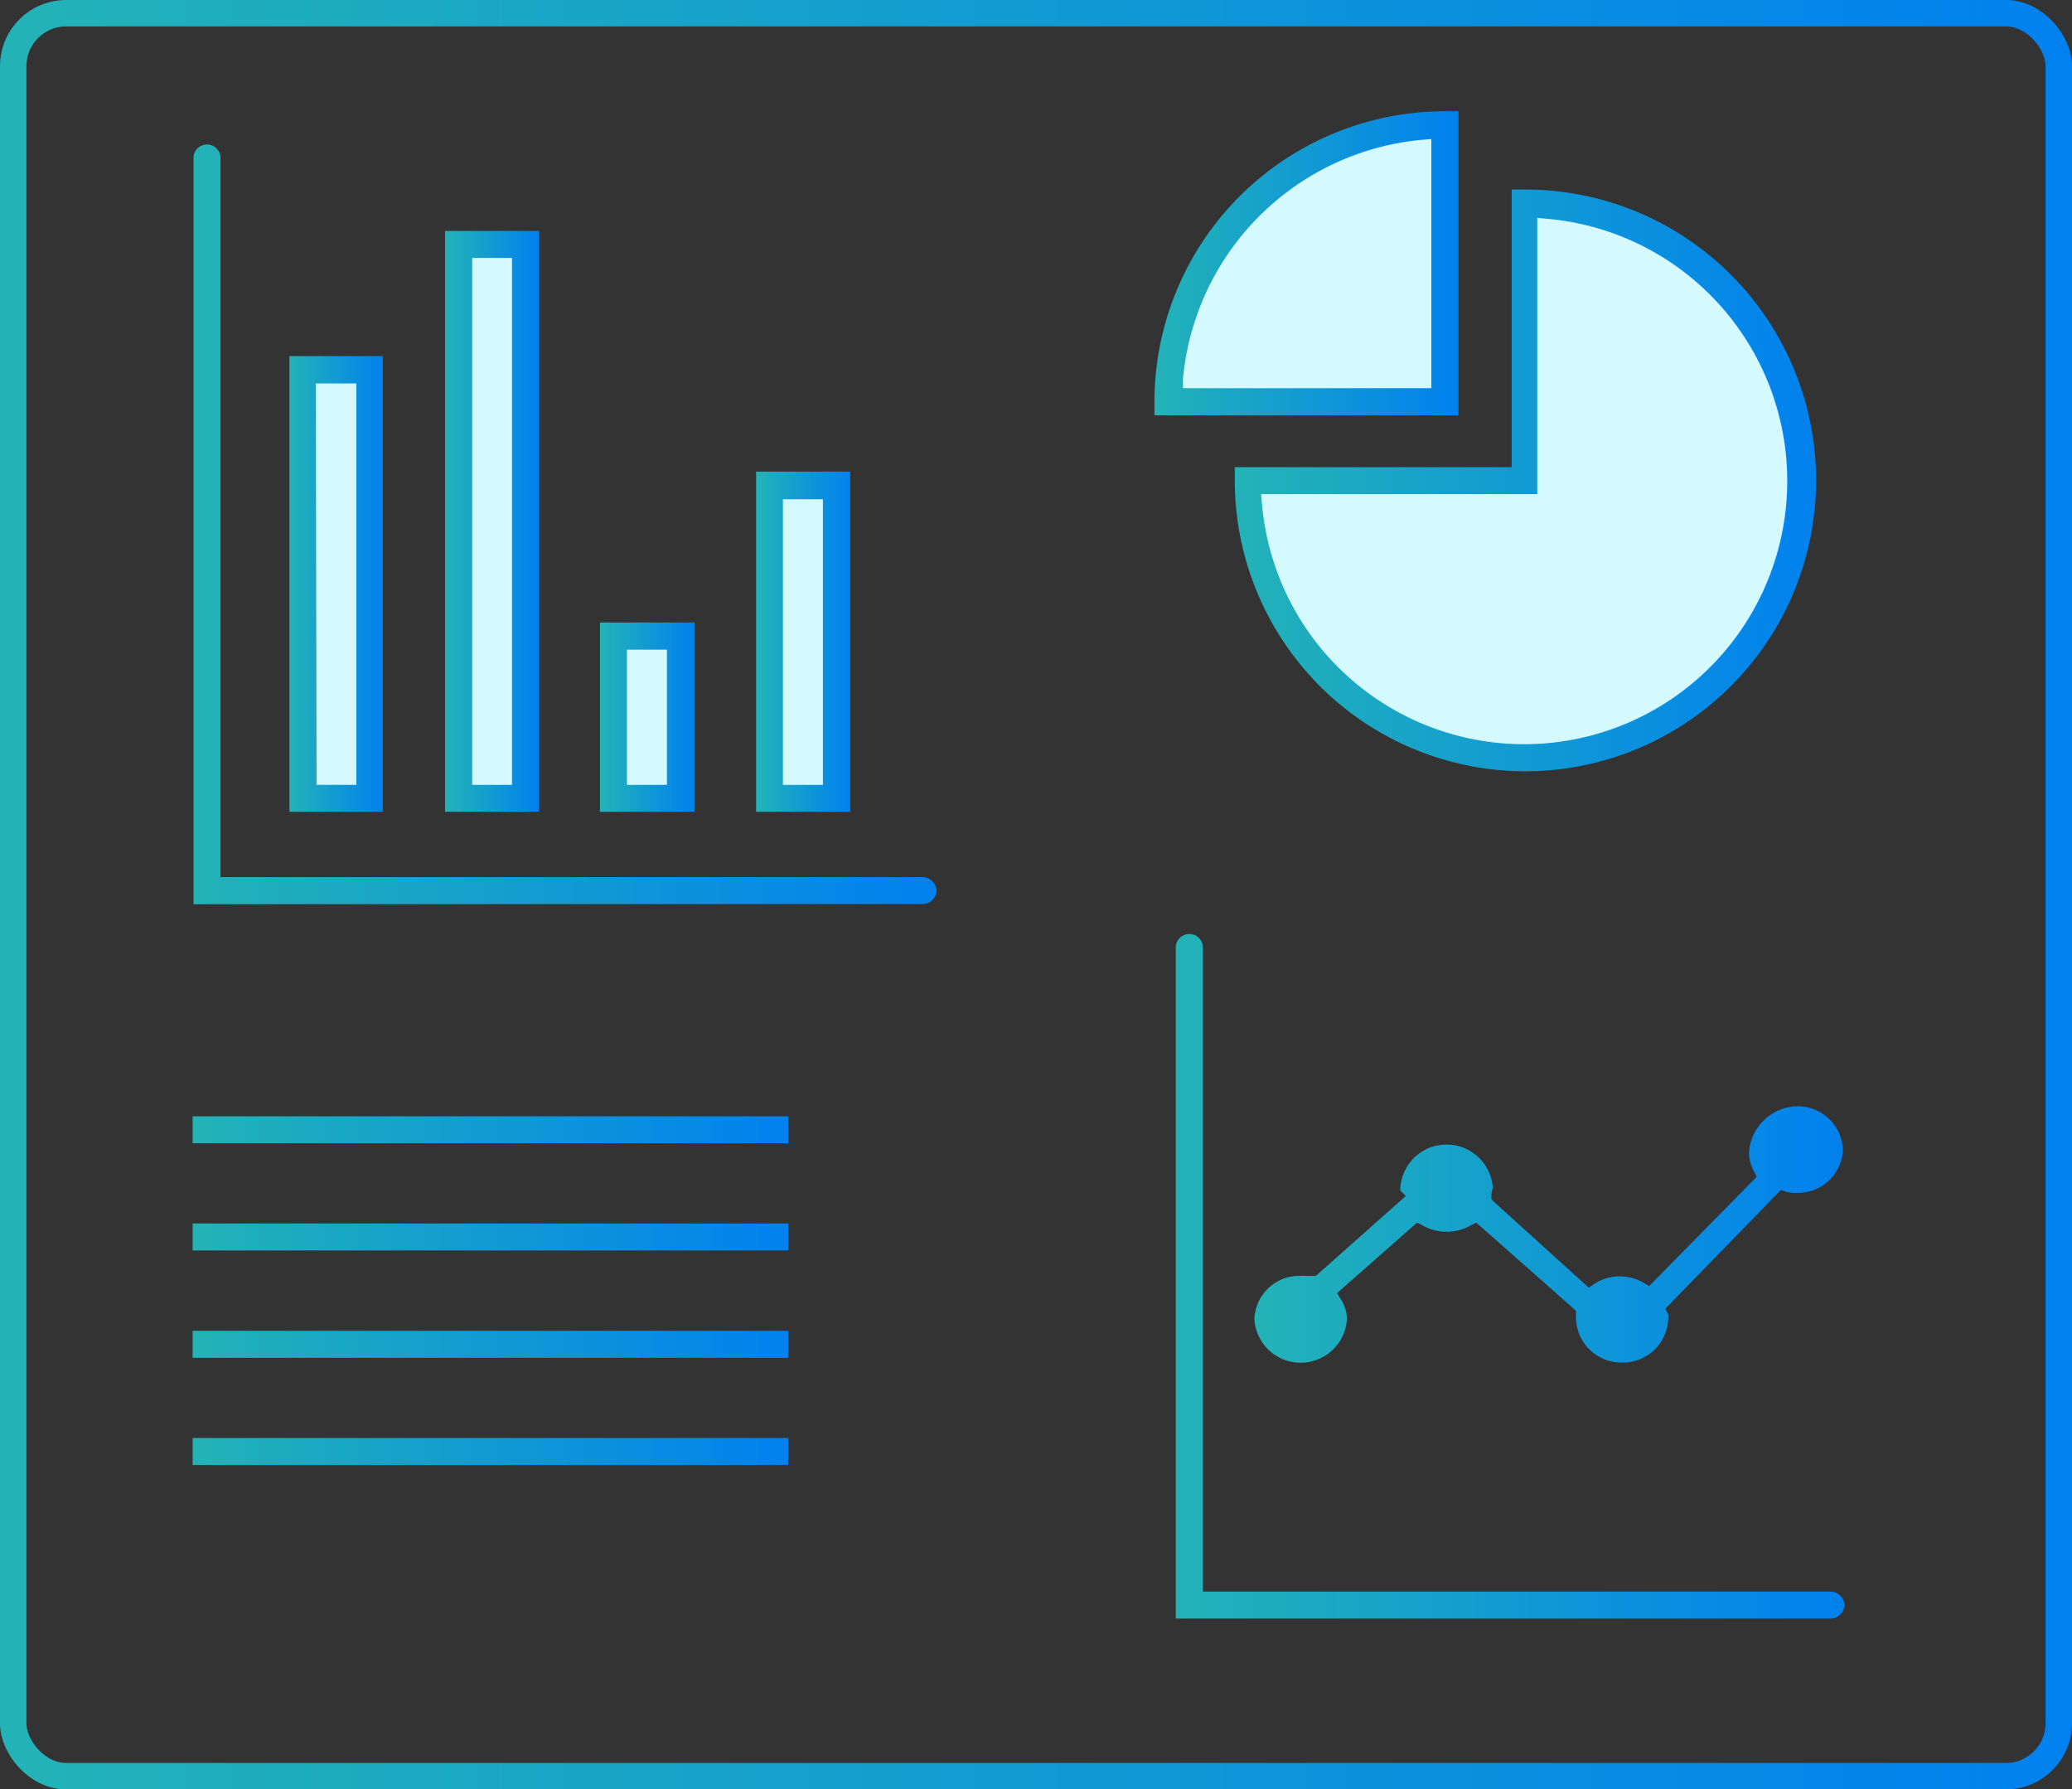
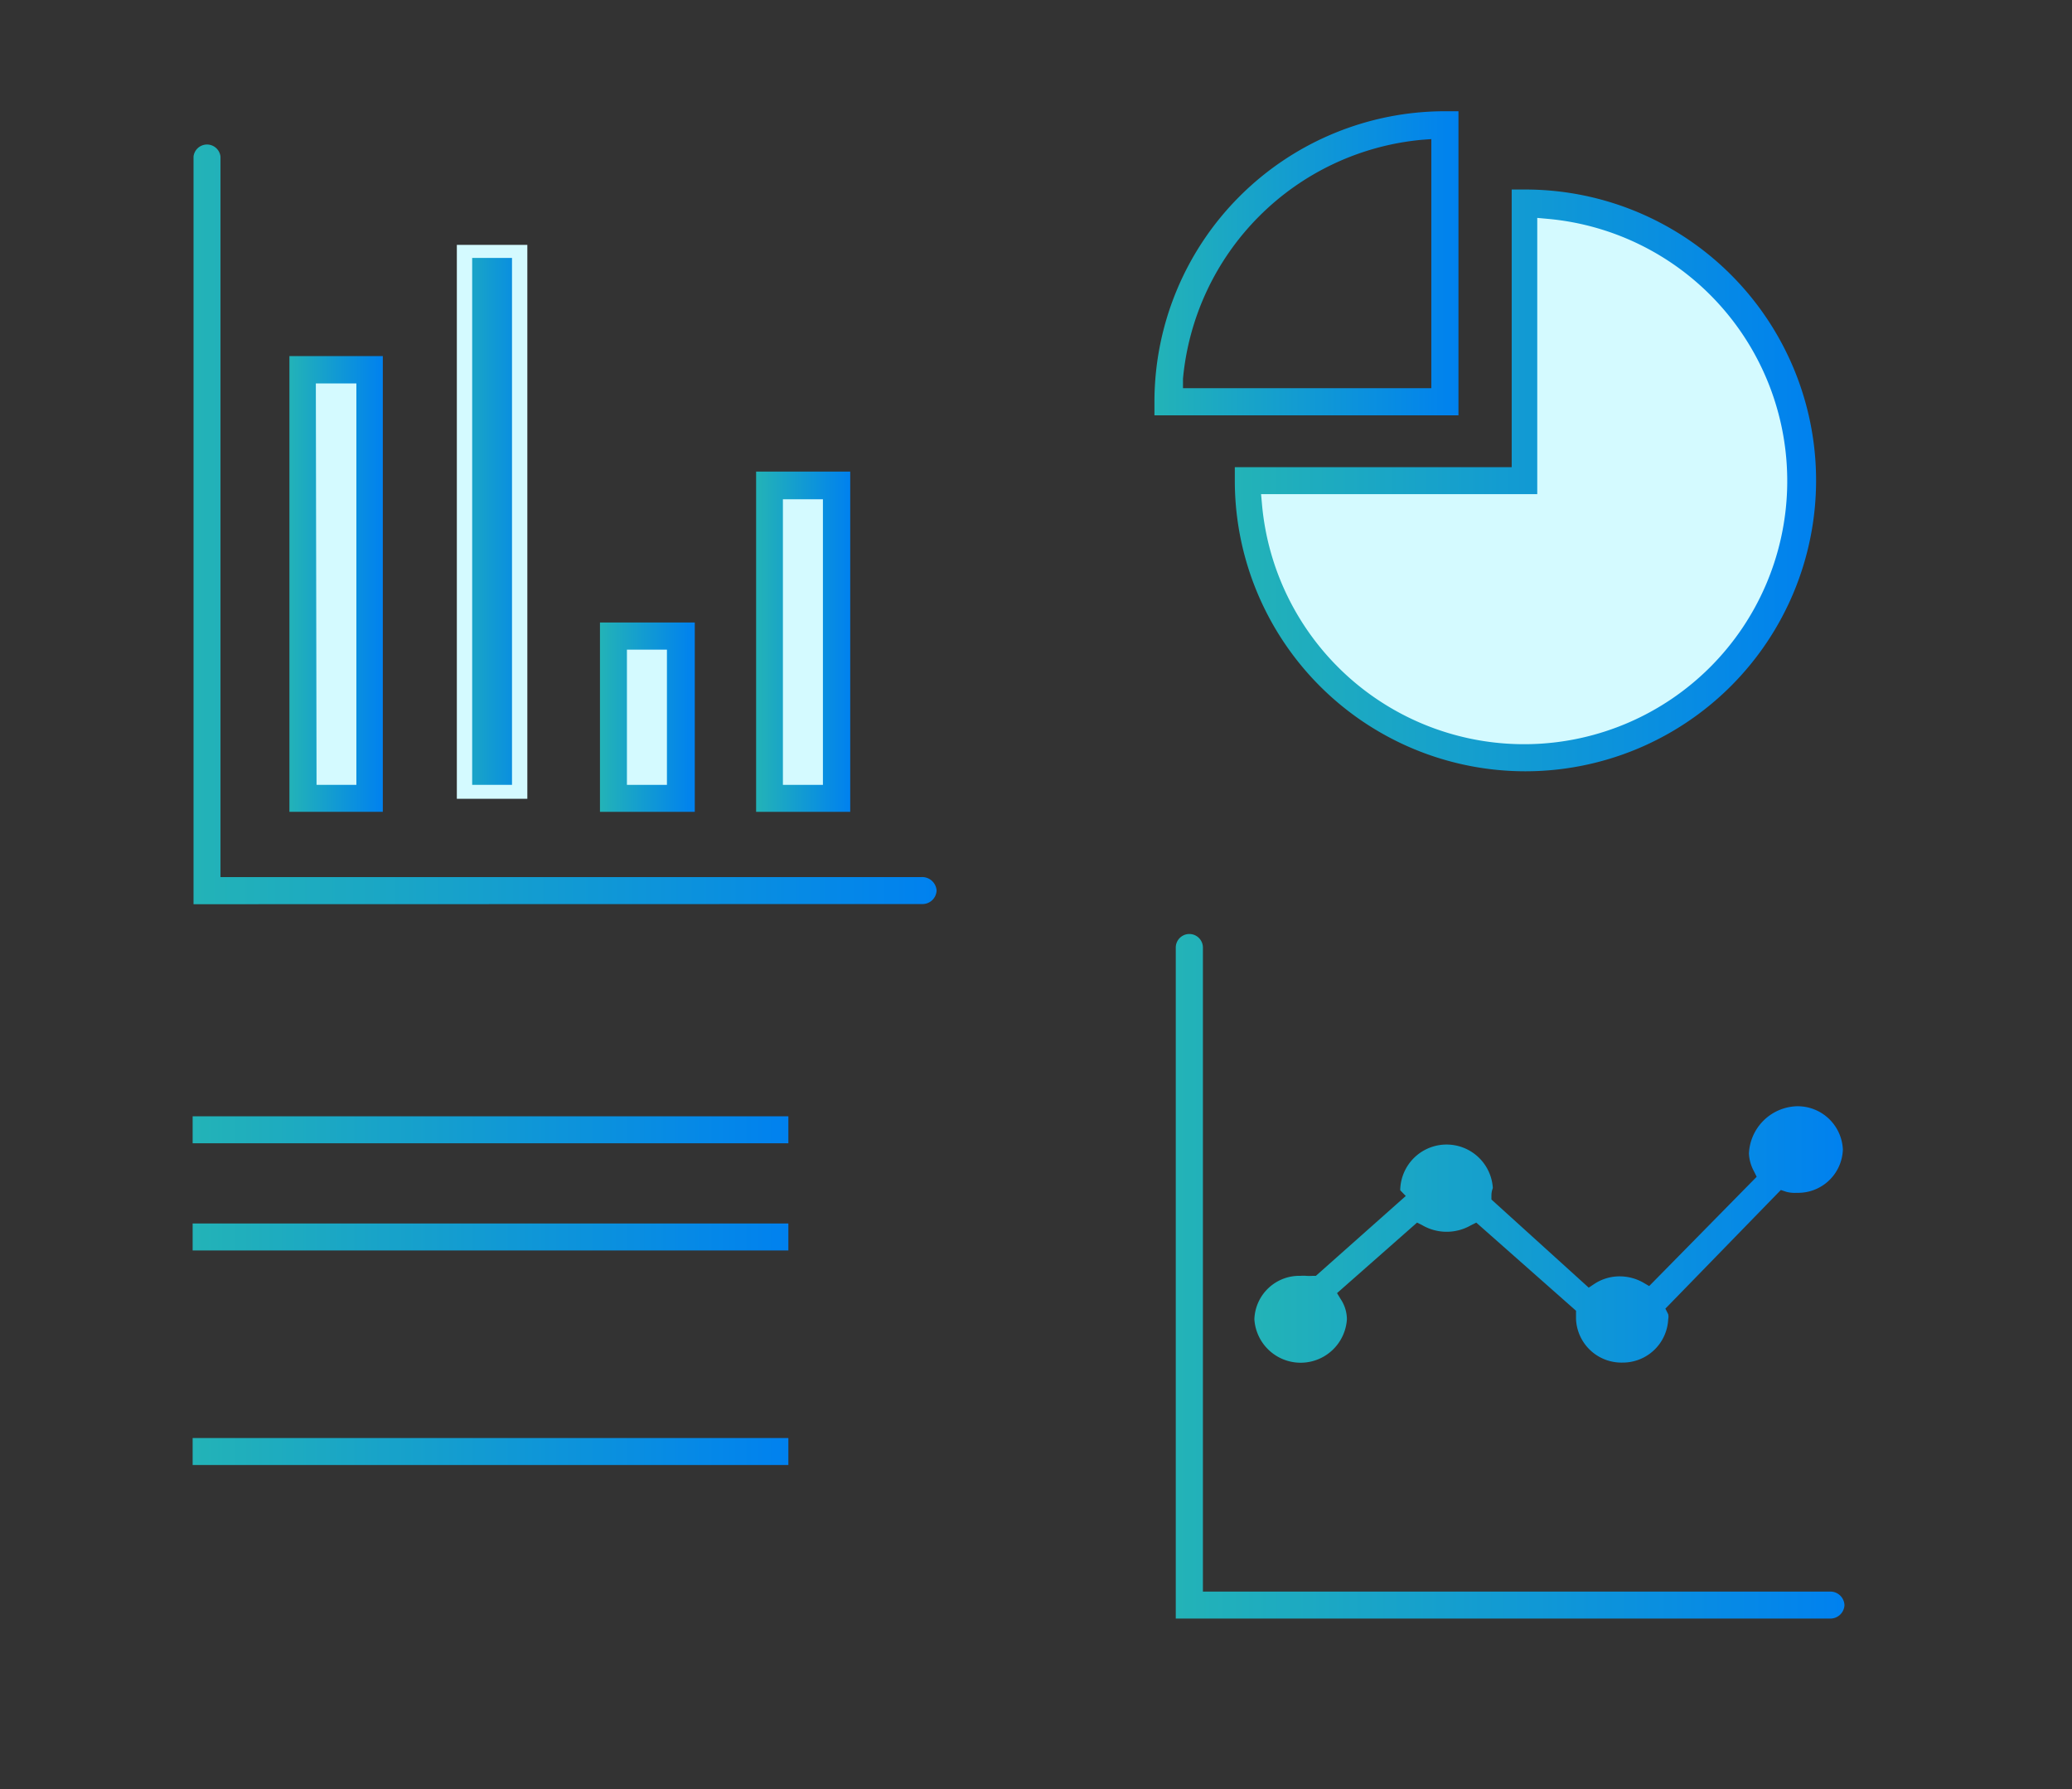
<svg xmlns="http://www.w3.org/2000/svg" xmlns:xlink="http://www.w3.org/1999/xlink" id="Layer_1" data-name="Layer 1" viewBox="0 0 117.56 101.5">
  <rect x="0" y="0" width="117.56" height="101.5" fill="#333333" stroke="none" />
  <defs>
    <style>.cls-1{fill:#d4faff;}.cls-2{fill:url(#linear-gradient);}.cls-3{fill:url(#linear-gradient-2);}.cls-4{fill:url(#linear-gradient-3);}.cls-5{fill:url(#linear-gradient-4);}.cls-6{fill:url(#linear-gradient-5);}.cls-7{fill:url(#linear-gradient-6);}.cls-8{fill:url(#linear-gradient-7);}.cls-9{fill:url(#linear-gradient-8);}.cls-10{fill:url(#linear-gradient-9);}.cls-11{fill:url(#linear-gradient-10);}.cls-12{fill:url(#linear-gradient-11);}.cls-13{fill:url(#linear-gradient-12);}.cls-14{fill:url(#linear-gradient-13);}.cls-15{fill:none;stroke-miterlimit:10;stroke-width:1.5px;stroke:url(#linear-gradient-14);}</style>
    <linearGradient id="linear-gradient" x1="48.48" y1="42.67" x2="53.82" y2="42.67" gradientUnits="userSpaceOnUse">
      <stop offset="0" stop-color="#23b3b7" />
      <stop offset="1" stop-color="#0081ef" />
    </linearGradient>
    <linearGradient id="linear-gradient-2" x1="39.62" y1="46.93" x2="44.95" y2="46.93" xlink:href="#linear-gradient" />
    <linearGradient id="linear-gradient-3" x1="30.83" y1="35.83" x2="36.17" y2="35.83" xlink:href="#linear-gradient" />
    <linearGradient id="linear-gradient-4" x1="21.96" y1="39.37" x2="27.3" y2="39.37" xlink:href="#linear-gradient" />
    <linearGradient id="linear-gradient-5" x1="16.56" y1="35.95" x2="58.72" y2="35.95" xlink:href="#linear-gradient" />
    <linearGradient id="linear-gradient-6" x1="76.77" y1="76.27" x2="110.14" y2="76.27" xlink:href="#linear-gradient" />
    <linearGradient id="linear-gradient-7" x1="72.29" y1="78.63" x2="110.23" y2="78.63" xlink:href="#linear-gradient" />
    <linearGradient id="linear-gradient-8" x1="75.64" y1="33.52" x2="108.6" y2="33.52" xlink:href="#linear-gradient" />
    <linearGradient id="linear-gradient-9" x1="71.08" y1="21.19" x2="88.33" y2="21.19" xlink:href="#linear-gradient" />
    <linearGradient id="linear-gradient-10" x1="10.93" y1="64.09" x2="44.73" y2="64.09" xlink:href="#linear-gradient" />
    <linearGradient id="linear-gradient-11" x1="10.93" y1="70.17" x2="44.73" y2="70.17" xlink:href="#linear-gradient" />
    <linearGradient id="linear-gradient-12" x1="10.93" y1="76.25" x2="44.73" y2="76.25" xlink:href="#linear-gradient" />
    <linearGradient id="linear-gradient-13" x1="10.93" y1="82.33" x2="44.73" y2="82.33" xlink:href="#linear-gradient" />
    <linearGradient id="linear-gradient-14" x1="0" y1="50.75" x2="117.56" y2="50.75" xlink:href="#linear-gradient" />
  </defs>
  <title>ic-reporting-exporting</title>
  <rect class="cls-1" x="16.98" y="20.69" width="4" height="24.62" />
  <rect class="cls-1" x="25.92" y="13.89" width="4" height="31.42" />
  <rect class="cls-1" x="34.73" y="35.53" width="4" height="9.79" />
  <rect class="cls-1" x="43.6" y="27.52" width="4" height="17.8" />
-   <path class="cls-1" d="M87.56,28.75l.06-15.5-3.68.44-4.63,1.75-3.69,2.87s-2.56,3.63-2.56,3.81-.94,3.76-.94,3.94-.37,2.82-.37,2.82Z" transform="translate(-5.58 -6.25)" />
  <polygon class="cls-1" points="86.48 27.5 86.6 11.63 92.92 12.69 97.17 15.81 100.98 21.25 102.17 25.56 101.6 31.94 100.04 35.88 93.92 40.69 88.79 42.75 82.98 42.38 78.67 40.75 73.6 36.5 71.48 31.5 70.6 27.31 86.48 27.5" />
  <path class="cls-2" d="M48.48,52.3V33h5.34V52.3ZM50,50.77h2.27V34.57H50Z" transform="translate(-5.58 -6.25)" />
  <path class="cls-3" d="M39.62,52.3V41.56H45V52.3Zm1.53-1.53h2.27V43.1H41.15Z" transform="translate(-5.58 -6.25)" />
-   <path class="cls-4" d="M30.83,52.3V19.35h5.34V52.3Zm1.54-1.53h2.26V20.88H32.37Z" transform="translate(-5.58 -6.25)" />
+   <path class="cls-4" d="M30.83,52.3h5.34V52.3Zm1.54-1.53h2.26V20.88H32.37Z" transform="translate(-5.58 -6.25)" />
  <path class="cls-5" d="M22,52.3V26.45H27.3V52.3Zm1.54-1.53h2.26V28H23.5Z" transform="translate(-5.58 -6.25)" />
  <path class="cls-6" d="M16.56,57.54V15.13a.77.77,0,0,1,1.53,0V56H57.87a.82.82,0,0,1,.85.76.8.8,0,0,1-.77.77Z" transform="translate(-5.58 -6.25)" />
  <path class="cls-7" d="M97.64,83.54A2.58,2.58,0,0,1,95,81.08V80.6l-5.66-5-.3.15a2.76,2.76,0,0,1-2.76,0l-.3-.15-4.54,4,.22.36A2.08,2.08,0,0,1,82,81.08a2.63,2.63,0,0,1-5.25,0,2.55,2.55,0,0,1,2.62-2.46,1.64,1.64,0,0,1,.32,0,2.63,2.63,0,0,0,.36,0h.19l5.1-4.53-.31-.32a.57.57,0,0,1,0-.13,2.63,2.63,0,0,1,5.25,0,1.16,1.16,0,0,0-.08.42v.23l5.52,5,.33-.22a2.61,2.61,0,0,1,1.49-.42,2.72,2.72,0,0,1,1.27.35l.34.2L105.25,73l-.16-.32a2.33,2.33,0,0,1-.28-1A2.81,2.81,0,0,1,107.52,69a2.57,2.57,0,0,1,2.62,2.45,2.54,2.54,0,0,1-2.62,2.46,1.85,1.85,0,0,1-.6-.06l-.3-.1-6.55,6.73.16.32a.67.67,0,0,1,0,.28A2.58,2.58,0,0,1,97.64,83.54Z" transform="translate(-5.58 -6.25)" />
  <path class="cls-8" d="M72.29,98.06V60a.77.77,0,0,1,1.54,0V96.53h35.63a.8.8,0,0,1,.77.77.8.8,0,0,1-.77.76Z" transform="translate(-5.58 -6.25)" />
  <path class="cls-9" d="M92.12,50A16.49,16.49,0,0,1,75.64,33.52v-.77H91.35V17h.77a16.48,16.48,0,1,1,0,33ZM77.18,34.83A14.93,14.93,0,1,0,93.35,18.66l-.55-.05V34.28H77.13Z" transform="translate(-5.58 -6.25)" />
  <path class="cls-10" d="M71.08,29.81V29A16.49,16.49,0,0,1,87.56,12.56h.77V29.81ZM86.25,14.18A15,15,0,0,0,72.7,27.73l0,.54H86.79V14.14Z" transform="translate(-5.58 -6.25)" />
  <rect class="cls-11" x="10.93" y="63.32" width="33.8" height="1.53" />
  <rect class="cls-12" x="10.93" y="69.4" width="33.8" height="1.53" />
-   <rect class="cls-13" x="10.93" y="75.49" width="33.8" height="1.53" />
  <rect class="cls-14" x="10.93" y="81.57" width="33.8" height="1.53" />
-   <rect class="cls-15" x="0.75" y="0.75" width="116.06" height="100" rx="3" ry="3" />
</svg>